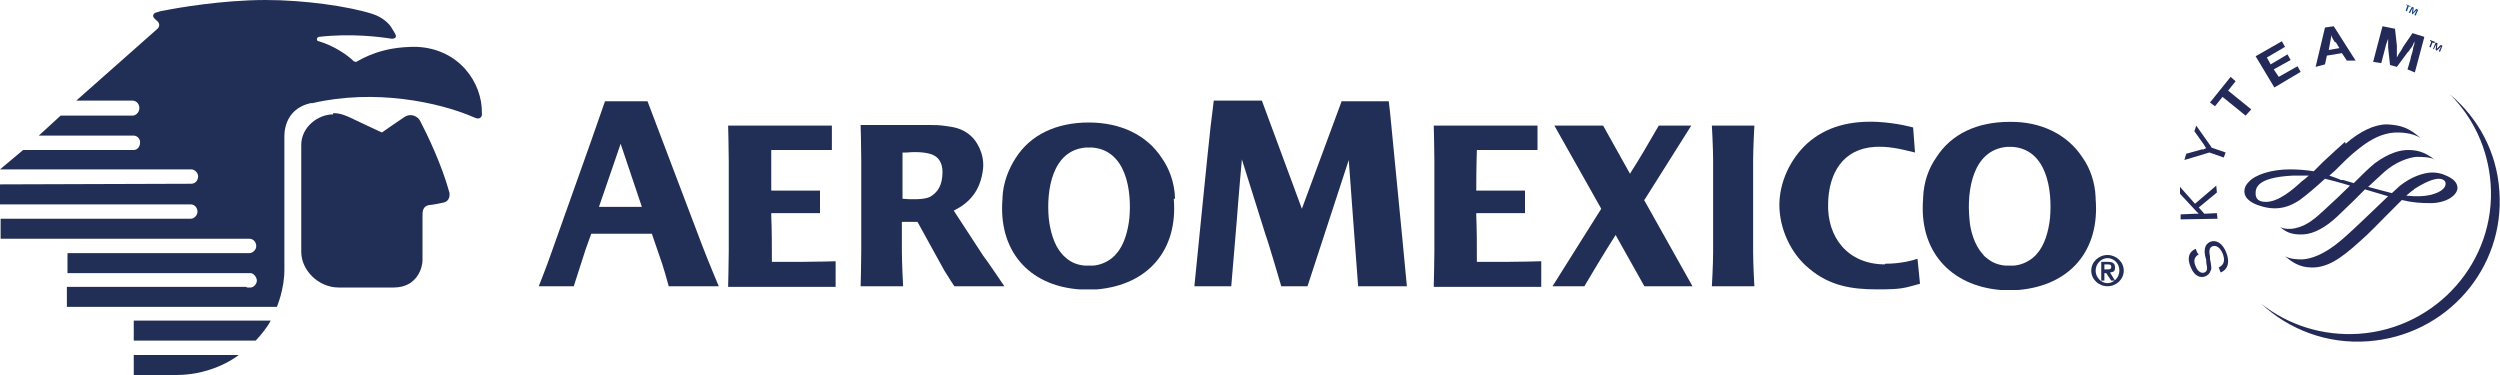
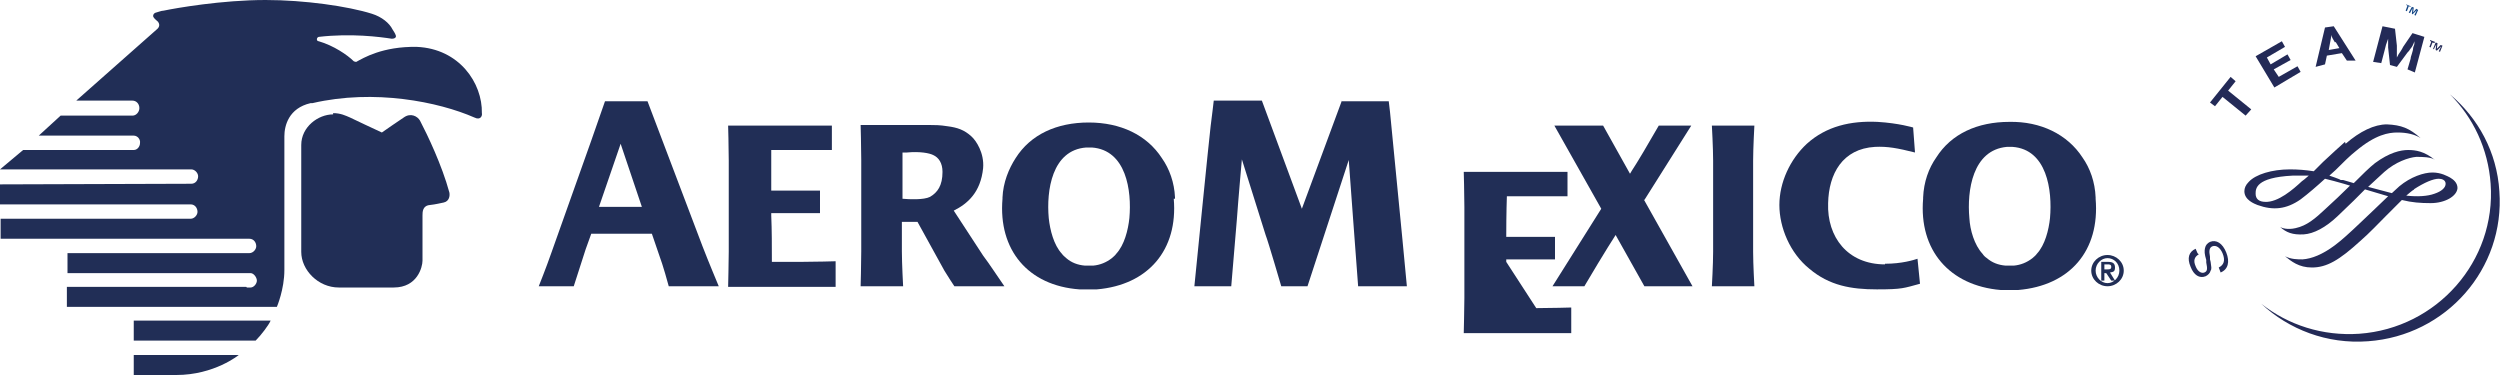
<svg xmlns="http://www.w3.org/2000/svg" id="Capa_1" version="1.1" viewBox="0 0 400 60">
  <defs>
    <style> .st0 { fill: #232a57; } .st1 { fill: #212e56; } .st2 { fill: #114484; } </style>
  </defs>
  <polygon class="st2" points="385.2 .9 385 .8 385 .7 385.7 1 385.7 1.1 385.4 1 385.1 1.8 384.9 1.7 385.2 .9" />
  <polygon class="st2" points="385.9 1.1 386.2 1.2 386.1 2 386.6 1.4 386.9 1.6 386.5 2.5 386.3 2.4 386.7 1.6 386.7 1.6 386 2.3 385.9 2.2 386 1.3 386 1.3 385.6 2.1 385.4 2 385.9 1.1" />
  <g>
    <polygon class="st0" points="389 6.7 388.8 6.5 388.8 6.4 389.6 6.7 389.5 6.9 389.2 6.8 388.9 7.6 388.7 7.5 389 6.7" />
    <polygon class="st0" points="389.7 6.8 390 6.9 389.9 7.8 390.5 7.2 390.8 7.3 390.4 8.3 390.2 8.2 390.6 7.4 389.9 8.1 389.7 8 389.8 7.1 389.4 7.9 389.3 7.8 389.7 6.8" />
    <path class="st0" d="M392,15.1h0c3.7,3.7,6.1,8.7,6.5,14.3.9,12.4-8.6,23.1-21,24-5.9.4-11.4-1.4-15.7-4.8h0c4.4,4.1,10.5,6.5,17.1,6,12.5-.9,21.9-11.6,21-24-.4-6.3-3.4-11.7-7.9-15.5" />
    <path class="st0" d="M351.8,40.7c-.7.4-.9,1-.5,1.9.3.8.9,1.2,1.4,1,.5-.2.5-.6.3-1.6v-.4c-.3-1-.3-1.4-.2-1.9.1-.5.4-.8.8-1,1-.4,2,.2,2.6,1.7.6,1.5.3,2.7-.9,3.2l-.3-.8c.8-.4,1.1-1.1.6-2.3-.4-.9-1-1.3-1.6-1.1-.5.2-.6.7-.4,1.7v.4c0,0,.1.4.1.4.1.8.2,1.1,0,1.4-.1.4-.4.7-.8.9-1,.4-1.9-.2-2.4-1.5-.6-1.4-.3-2.4.8-2.9l.3.7Z" />
-     <polygon class="st0" points="351.2 32.6 354.6 29.7 354.7 30.8 351.8 33.2 352.7 34.2 354.7 34.1 354.8 35 348.9 35.1 348.9 34.3 351.2 34.2 351.5 34.2 351.8 34.2 351.6 34 351.4 33.8 348.8 31 348.8 29.9 351.2 32.6" />
-     <path class="st0" d="M353.8,23.6l2.3.8-.3.8-2.3-.8-4,1.2.3-1,2.5-.7h.3c.1-.1.2-.1.4-.2-.2-.2-.2-.3-.4-.6l-1.5-2.1.3-.9,2.4,3.4Z" />
    <polygon class="st0" points="357.7 13 356.5 14.5 360.2 17.5 359.3 18.5 355.6 15.5 354.4 17 353.6 16.4 356.9 12.3 357.7 13" />
    <polygon class="st0" points="365.6 7.5 362.7 9.2 363.3 10.3 366 8.7 366.5 9.6 363.8 11.1 364.6 12.3 367.6 10.6 368.1 11.5 363.9 14 360.9 9 365.1 6.6 365.6 7.5" />
    <path class="st0" d="M373.6,6.8c-.3-.5-.5-.8-.6-1.2,0,.4-.1.7-.2,1.3l-.2,1.1,1.7-.3-.6-1ZM377,9.7h-1.5c0,0-.8-1.2-.8-1.2l-2.4.4-.3,1.4-1.5.4,1.5-6.3,1.4-.2,3.5,5.5Z" />
    <path class="st0" d="M386.4,11.6l-1.2-.5.5-1.7c0-.2.1-.5.2-.8.1-.4.2-.6.2-.9,0-.2.2-.5.2-.7v-.4c-.2.6-.3.8-.7,1.3-.1.2-.3.4-.4.5l-1.7,2.3-1.1-.3-.3-2.8c0-.1,0-.3,0-.6,0-.4,0-.6,0-.8,0-.2,0-.4,0-.7v.7c-.3.8-.4,1.1-.6,2l-.5,1.9-1.3-.2,1.5-5.7,2,.4.3,2.7c0,.6,0,1.2,0,1.9.2-.4.3-.6.6-1,.2-.3.3-.5.4-.7l1.5-2.2,1.9.6-1.5,5.6Z" />
    <path class="st0" d="M386.2,30.3c1.7-1.1,3.1-1.7,4-1.7.5,0,1.1.2,1.1.8s-.6,1.2-1.8,1.6c-1.1.4-2.7.5-4.5.3.5-.4.9-.8,1.3-1M362.5,32.3c-1.1,0-1.6-.5-1.6-1.3s0-2.6,5.9-2.9c.7,0,1.4,0,2.6,0,0,0-.7.6-.7.6l-.4.3c-1.4,1.3-3.8,3.4-5.9,3.3M375.2,22.7c-.7.6-2.1,1.9-3.5,3.2l-1.5,1.5c-1.3-.2-2.5-.3-3.8-.3-2.9,0-5.5.8-6.6,2-.5.5-.7,1-.7,1.5,0,1.4,1.6,2,2.1,2.2,2.5.9,4.6.7,6.9-.9,1.2-.9,2.7-2.2,3.9-3.3.9.2,1.9.5,3,.8l1,.3c-1.3,1.3-2.7,2.6-3.9,3.7h0c-1.7,1.6-3,2.7-4.8,3.1-1.3.3-2.2,0-2.5-.2,0,0,0,0,0,0,1,.9,2,1.3,3.8,1.2,1.6-.1,3.5-1.1,5.4-2.9l2.6-2.5,1.8-1.8s3.7,1.1,3.7,1.1c0,0,0,0,0,0,0,0-2.3,2.2-2.3,2.2l-2,1.9c-2,1.9-3.1,2.9-4.3,3.8-1.9,1.4-3.6,2.1-5.1,2.2-.8,0-1.8,0-2.8-.5,0,0,0,0,0,0,1,.8,2.2,1.8,4.3,1.8,2.4,0,4.4-1.2,7.7-4.2,1.5-1.3,3-2.9,4.3-4.2l2.4-2.4c1.6.4,3,.5,4.6.5,2.3,0,4.2-1.1,4.3-2.4,0-.9-.7-1.4-1.2-1.7-.4-.2-1.4-.8-2.8-.8s-3.5.7-5.3,2.2l-1.2,1.1s-.4-.1-.4-.1l-3.4-.9c1-.9,1.8-1.7,2.6-2.4,1.8-1.6,3.9-2.3,5.1-2.4.9,0,2.4,0,3,.5,0,0,0,0,0,0-1.7-1.4-3.1-1.6-4.3-1.6s-3,.4-5.3,2.1c-.9.7-2.1,1.9-3.4,3.2,0,0-1.7-.5-1.7-.5h-.4c0-.1-1.8-.7-1.8-.7,0,0,1-.9,1-.9,1.2-1.2,2.3-2.3,3.2-3,3.2-2.7,5.3-3,6.7-3,1.5,0,2.8.3,3.7.9,0,0,0,0,0,0-1.8-1.6-3.1-2.1-5.4-2.2-2,0-4.3,1.1-6.6,3.1" />
    <path class="st1" d="M53.3,18.1c1.2,0,2,.4,2.7.7,1.4.7,3,1.4,5.1,2.4,0,0,3.3-2.3,3.5-2.4,1.1-.8,2.2-.2,2.6.5,1.2,2.3,3.5,7.1,4.7,11.5.1.5,0,1.4-.9,1.6-.5.1-1.3.3-2.2.4-1.2.1-1.2,1.1-1.2,1.7s0,5.6,0,7.2c0,1-.8,4.3-4.6,4.3h-8.8c-3.3,0-6-2.8-6-5.7,0-2,0-15.5,0-17.1,0-2.9,2.7-4.9,5.1-4.9" />
    <path class="st1" d="M39.4,45.9H10.7v3.2h33.6s1.2-2.8,1.2-5.9,0-21.4,0-21.4c0-1.7.7-4.5,4.2-5.3,0,0,.2,0,.3,0,9.9-2.3,20.2-.2,25.9,2.3,1,.5,1.3-.3,1.2-.7.1-4.8-3.6-10.3-10.4-10.6-5.5-.1-8.6,1.8-9.7,2.4,0,0-.2,0-.4-.1-1-1-3.2-2.5-5.6-3.2-.4,0-.4-.6,0-.7,5.2-.6,9.8,0,11.7.3.4,0,.8-.2.6-.6-.1-.3-.2-.4-.5-.9-.5-1-1.7-2-3.3-2.5C55.7,1,48.7,0,42.5,0c-7,0-14.4,1.3-16.3,1.7-.4,0-1.1.3-1.2.3-.5.1-.6.6-.4.8.1.2.5.5.7.7.2.3.3.7-.1,1.1l-13,11.5h9c.6,0,1.1.5,1.1,1.2,0,.6-.5,1.2-1.1,1.2h0s-11.5,0-11.5,0l-3.5,3.2h15.2c.6,0,1.1.6,1,1.2,0,.5-.4,1.1-1,1.1h0s-17.7,0-17.7,0L0,27.1h30.6c.6,0,1.1.6,1.1,1.1,0,.6-.4,1.2-1.1,1.2h0S0,29.5,0,29.5v3.2h30.5c.7,0,1.1.6,1.1,1.2,0,.5-.5,1.1-1.1,1.1h0s-30.4,0-30.4,0v3.2s39.8,0,39.8,0h0c.7,0,1.1.6,1.1,1.2,0,.5-.5,1.1-1.1,1.1h0s-29.1,0-29.1,0v3.2h29.3c.5,0,1,.7,1,1.2s-.5,1.1-1,1.1h-.6Z" />
    <path class="st1" d="M21.4,56.8v3.2s4.3,0,6.8,0c6.1,0,10-3.2,10-3.2h-16.8Z" />
    <path class="st1" d="M21.4,51.3v3.2s19.5,0,19.5,0c.9-.9,2.1-2.5,2.4-3.2h-21.8Z" />
    <path class="st1" d="M322.1,42.5c-.2,0-.4,0-.6,0s-.4,0-.6,0c-1.2-.1-2.2-.5-3-1.2-.3-.2-.5-.4-.7-.7-1.3-1.4-2-3.8-2.1-5.7-.4-4.4.5-10.9,6-11.4.1,0,.3,0,.4,0h.1c.1,0,.3,0,.4,0,5.5.4,6.4,6.9,6,11.4-.2,1.9-.8,4.3-2.1,5.7-.2.3-.5.5-.7.7-.9.7-1.9,1.1-3,1.2M335.3,31.8c0,0,0-.1,0-.2-.1-2.5-.9-4.7-2.1-6.4-2.4-3.7-6.7-5.8-11.7-5.7-5.1,0-9.3,1.9-11.7,5.7-1.2,1.7-2,3.9-2.1,6.4,0,0,0,.1,0,.2-.7,8.2,4.2,13.9,12.4,14.6.5,0,1,0,1.4,0,.5,0,1,0,1.4,0,8.3-.7,13.1-6.3,12.4-14.6" />
    <path class="st1" d="M280.5,25.7c0-2,.2-5.6.2-5.6h-6.8s.2,3.6.2,5.6v14.6c0,2-.2,5.5-.2,5.5h6.8s-.2-3.5-.2-5.5v-14.6Z" />
-     <path class="st1" d="M241,41.9c-1.4,0-3.3,0-4.7,0,0-2.6,0-5.1-.1-7.4v-.4s0,0,0,0h0c0,0,7.8,0,7.8,0v-3.6h-7.8c0-3.9.1-6.5.1-6.5h9.7v-3.9c-6.8,0-16.6,0-16.6,0,0,0,.1,3.6.1,5.6v14.6c0,1.9-.1,5-.1,5.6h17.2v-4.1s-3.4.1-5.6.1" />
+     <path class="st1" d="M241,41.9v-.4s0,0,0,0h0c0,0,7.8,0,7.8,0v-3.6h-7.8c0-3.9.1-6.5.1-6.5h9.7v-3.9c-6.8,0-16.6,0-16.6,0,0,0,.1,3.6.1,5.6v14.6c0,1.9-.1,5-.1,5.6h17.2v-4.1s-3.4.1-5.6.1" />
    <path class="st1" d="M128.2,41.9c-1.4,0-3.3,0-4.7,0,0-2.6,0-5.1-.1-7.4v-.4s0,0,0,0h0c0,0,7.8,0,7.8,0v-3.6h-7.8c0-3.9,0-6.5,0-6.5h9.7v-3.9c-6.8,0-16.6,0-16.6,0,0,0,.1,3.6.1,5.6v14.6c0,1.9-.1,5-.1,5.6h17.2v-4.1s-3.4.1-5.6.1" />
    <path class="st1" d="M263.1,32l7.5-11.9h-5.2c-1.6,2.8-3.5,6-4.3,7.2l-.3.5-4.3-7.7h-7.8l7.5,13.3-7.8,12.4h5.1c3.3-5.6,5-8.2,5-8.2l4.6,8.2h7.7l-7.8-13.9Z" />
    <path class="st1" d="M301.6,42.3c-6,0-9.3-4.4-9.1-9.8.1-4.7,2.3-8.7,7.5-9,2-.1,3.6.2,6.4.9l-.3-4s-2.3-.7-5.7-.9c-4.3-.2-8.2.7-11.3,3.5-2.7,2.5-4.4,6.2-4.4,9.8s1.7,7.7,4.8,10.2c3.2,2.7,6.7,3.3,10.8,3.3s4.3-.2,6.9-.9l-.4-4c-.6.2-2.5.8-5.2.8" />
    <path class="st1" d="M214.7,16.2h7.5s.2,1.7.2,1.7c1.7,17.2,2.7,27.9,2.7,27.9h-7.8l-.8-10.7-.7-9.5-6.6,20.2c-1.8,0-4.2,0-4.2,0,0,0-2.1-7.2-2.5-8.2l-3.8-12.1s-.6,6.7-.8,9.6c-.5,5.8-.9,10.7-.9,10.7h-5.9s2.4-24.1,2.6-25.6c.2-1.5.5-4.1.5-4.1h7.7l6.4,17.3,6.4-17.3Z" />
    <path class="st1" d="M174.8,42.5c-.2,0-.4,0-.6,0-.2,0-.4,0-.6,0-1.2-.1-2.2-.5-3-1.2-.2-.2-.5-.4-.7-.7-1.3-1.4-1.9-3.8-2.1-5.7-.4-4.4.5-10.9,6-11.3.1,0,.3,0,.4,0h.1c.1,0,.3,0,.4,0,5.5.4,6.4,6.9,6,11.3-.2,1.9-.8,4.3-2.1,5.7-.2.3-.5.5-.7.7-.9.7-1.9,1.1-3,1.2M188,31.8c0,0,0-.1,0-.2-.1-2.4-.9-4.6-2.1-6.3-2.4-3.7-6.6-5.7-11.7-5.7-5.1,0-9.3,1.9-11.7,5.7-1.1,1.7-2,3.9-2.1,6.3,0,0,0,.1,0,.2-.7,8.2,4.1,13.9,12.3,14.5.5,0,1,0,1.4,0,.5,0,1,0,1.4,0,8.2-.7,13-6.3,12.3-14.5" />
    <path class="st1" d="M95.8,33.2l3.3-9.6.2-.6,3.4,10.1h-6.9ZM115,45.8c-.2-.5-1.6-3.8-2.6-6.4l-8.8-23.2h-6.8s-1.9,5.4-2.2,6.3l-6.4,18c-.8,2.3-2,5.3-2,5.3h5.6s1.6-5,1.9-5.9l.9-2.5h9.7l1.3,3.8c.3.7,1.4,4.5,1.4,4.6h8.1Z" />
    <path class="st1" d="M148.8,31.5c-1,.5-3.3.4-4.4.3v-7.4c0,0,.7,0,.7,0,2.1-.2,3.6.1,4.2.4.9.4,1.5,1.3,1.5,2.7,0,2.2-.8,3.3-2,4M160.7,45.8c-1.6-2.3-2.2-3.3-3.4-4.9l-4.7-7.2c2.2-1.1,4.3-2.9,4.7-6.8.2-2.4-1.1-4.4-1.9-5.1-1.1-1-2.2-1.4-3.8-1.6-1.2-.2-2.1-.2-2.9-.2h-11s.1,3.6.1,5.6v14.6c0,2-.1,5.6-.1,5.6h6.8s-.2-3.6-.2-5.6v-4.7c0,0,1.5,0,2.5,0l4.3,7.8c.6,1,1.4,2.2,1.6,2.5h8Z" />
    <path class="st1" d="M336.7,43.1h.5c.3,0,.6,0,.6-.4s-.3-.4-.6-.4h-.5v.8ZM336.2,41.9h1.1c.7,0,1.1.2,1.1.9s-.3.7-.8.8l.8,1.3h-.6l-.8-1.2h-.3v1.2h-.5v-2.9ZM339.1,43.3c0-1.2-.9-2-1.9-2s-1.9.9-1.9,2,.9,2,1.9,2,1.9-.9,1.9-2M334.6,43.3c0-1.4,1.2-2.5,2.6-2.5s2.6,1.1,2.6,2.5-1.2,2.5-2.6,2.5-2.6-1.1-2.6-2.5" />
  </g>
</svg>